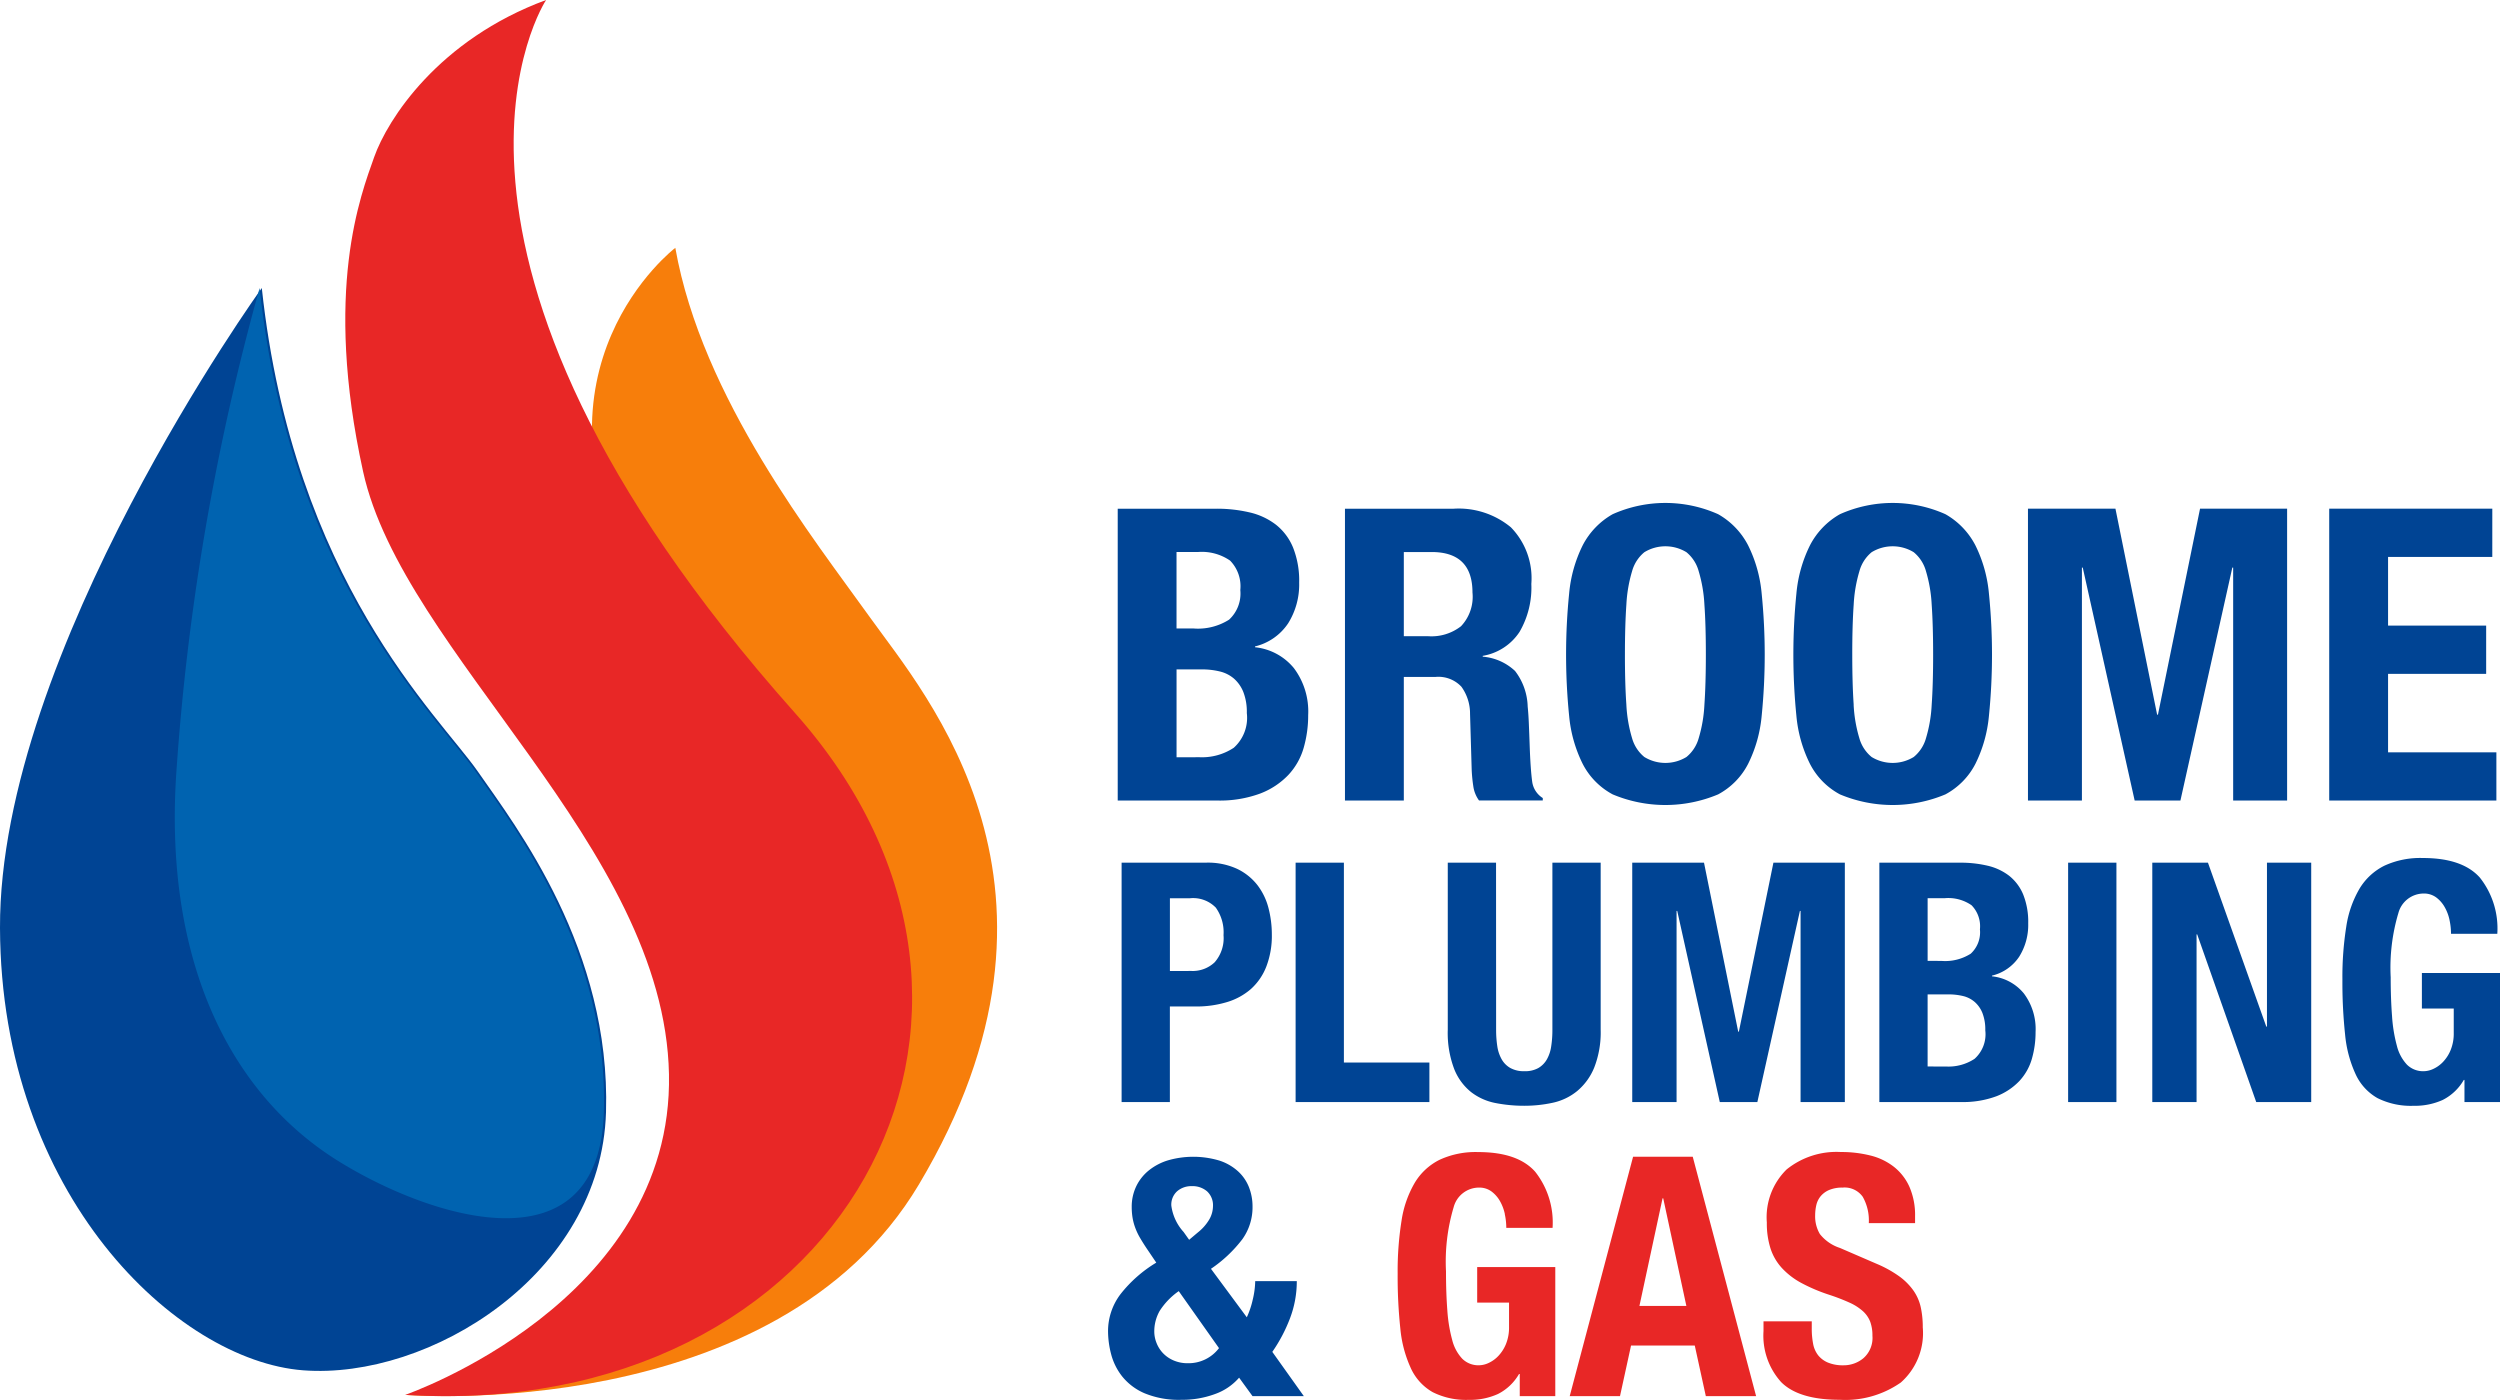
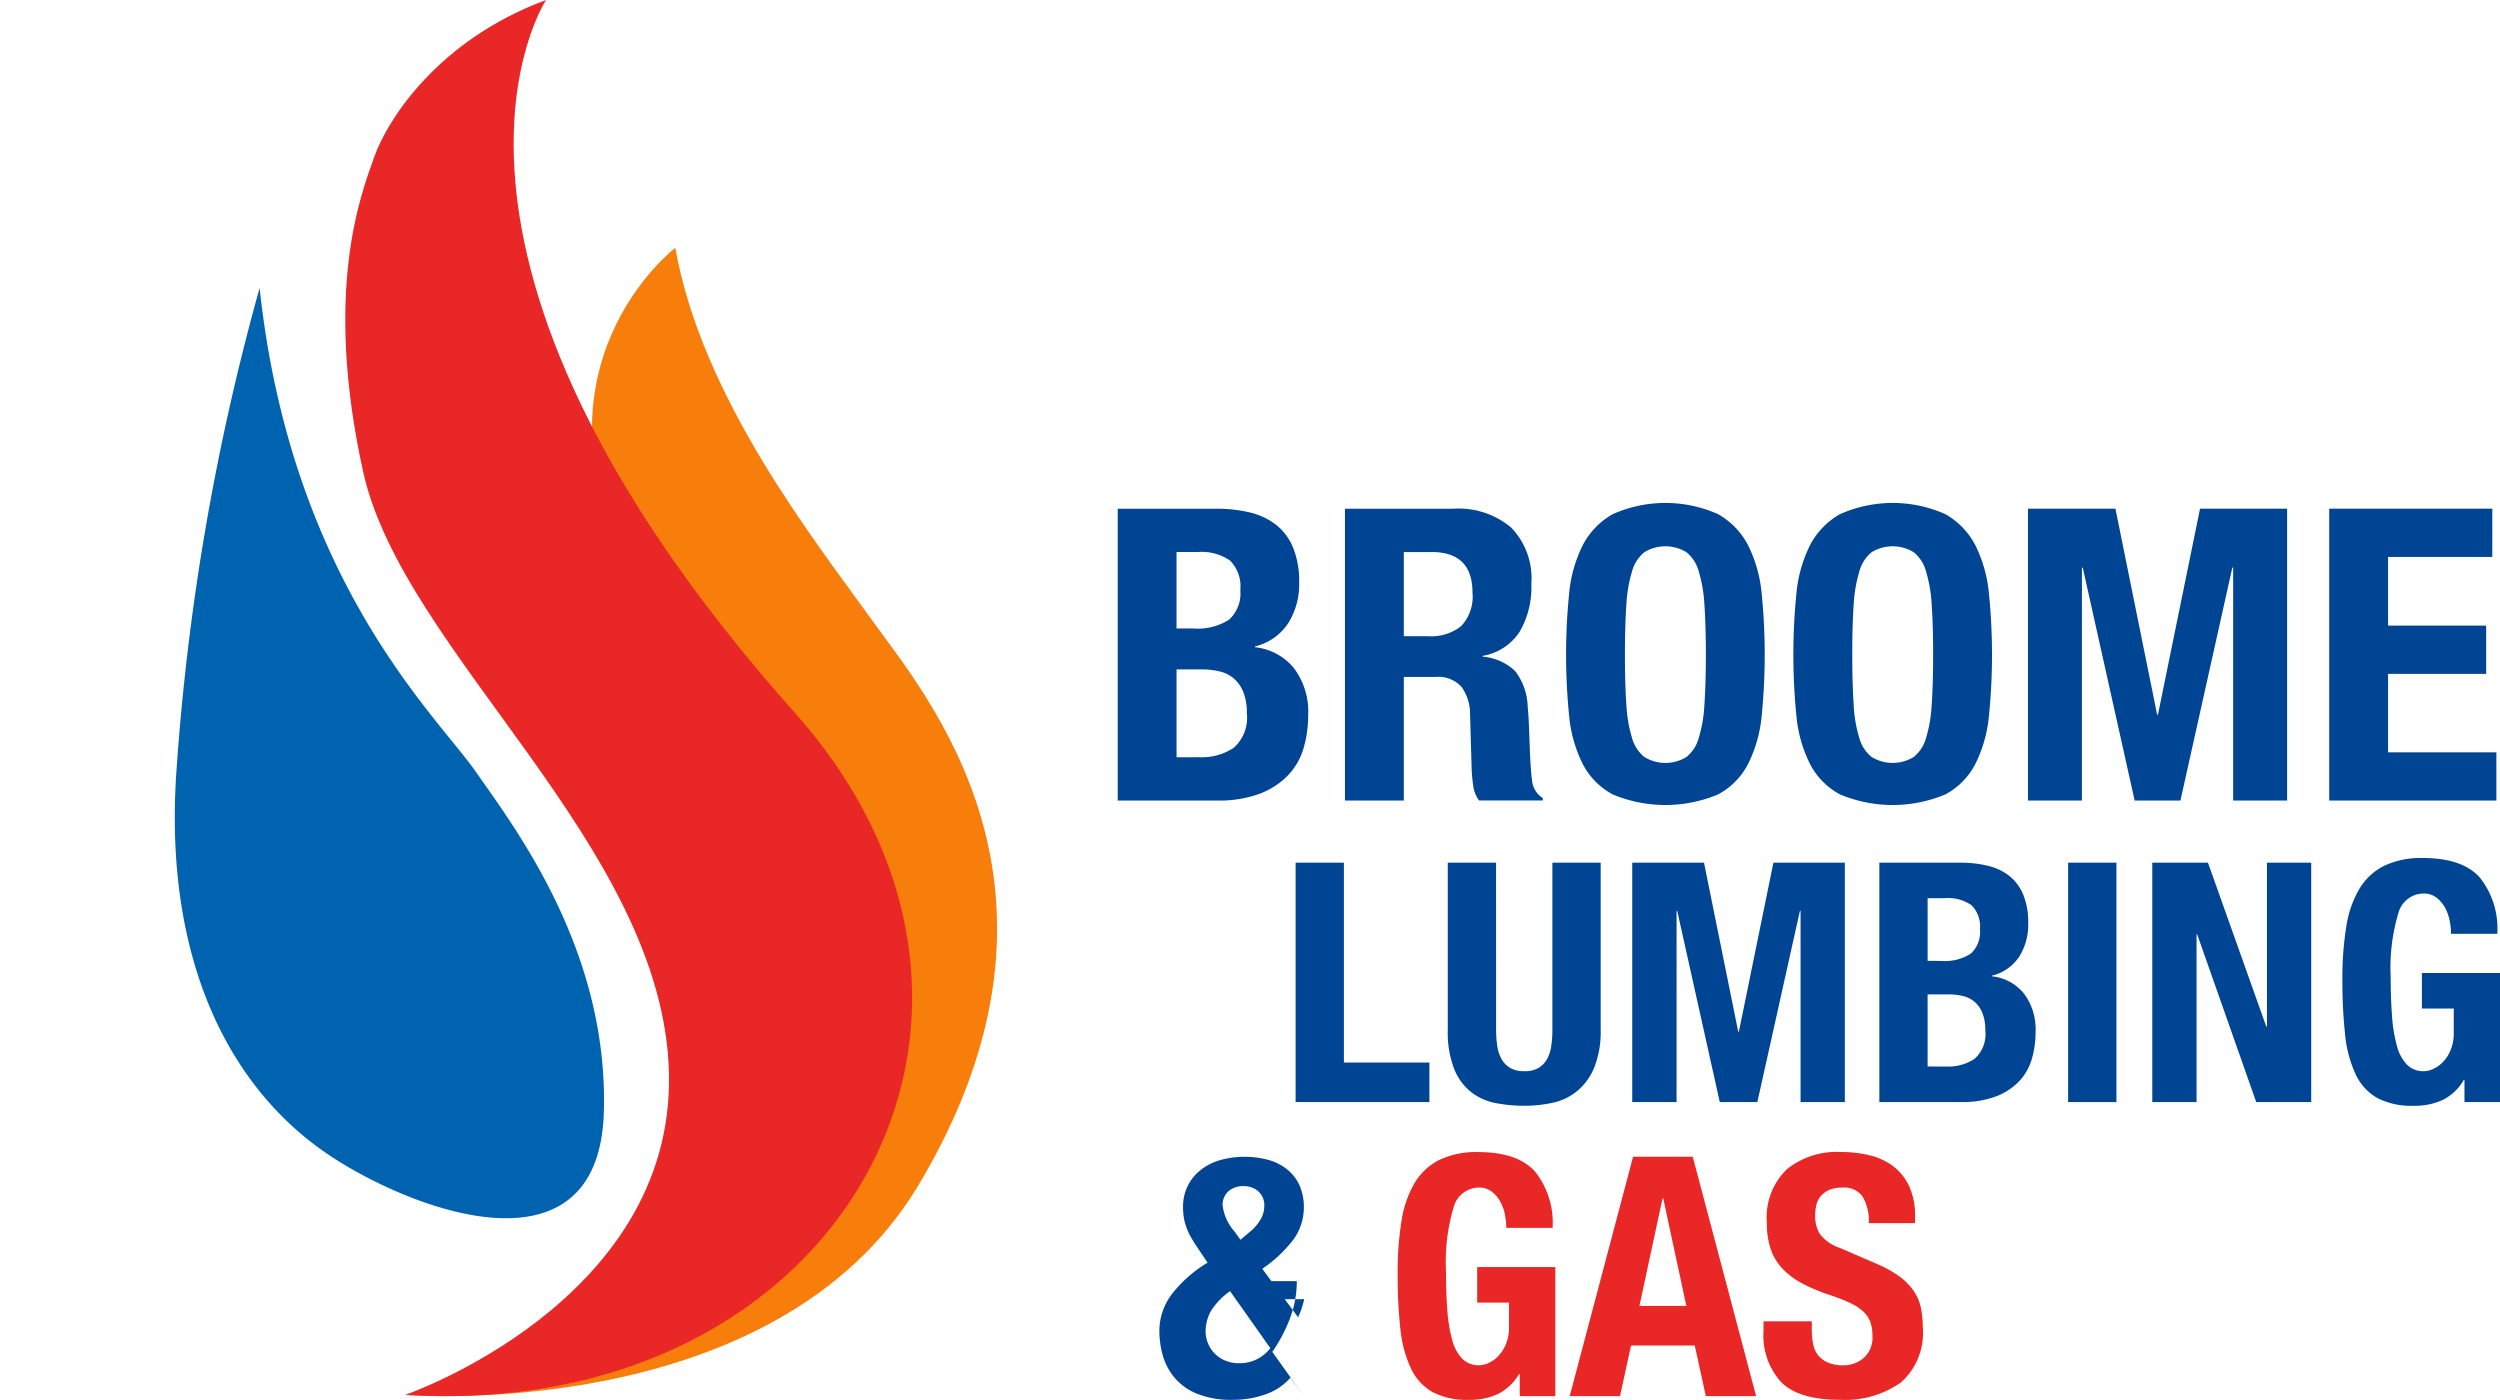
<svg xmlns="http://www.w3.org/2000/svg" width="211.536" height="118.445">
  <path fill="#004494" d="M102.908 43.044a12.081 12.081 0 0 1 2.819.311 5.777 5.777 0 0 1 2.231 1.038 4.777 4.777 0 0 1 1.452 1.934 7.558 7.558 0 0 1 .518 2.974 6.18 6.18 0 0 1-.933 3.442 4.691 4.691 0 0 1-2.8 1.954v.069a4.9 4.9 0 0 1 3.285 1.764 6.108 6.108 0 0 1 1.211 3.977 9.921 9.921 0 0 1-.381 2.767 5.629 5.629 0 0 1-1.3 2.3 6.47 6.47 0 0 1-2.386 1.573 9.86 9.86 0 0 1-3.649.589h-8.4V43.044Zm-1.937 10.133a4.923 4.923 0 0 0 3.026-.744 3 3 0 0 0 .951-2.507 3.1 3.1 0 0 0-.865-2.491 4.207 4.207 0 0 0-2.732-.726h-1.8v6.468Zm.518 10.895a4.872 4.872 0 0 0 2.906-.8 3.4 3.4 0 0 0 1.104-2.936 4.664 4.664 0 0 0-.294-1.78 2.984 2.984 0 0 0-.8-1.141 2.845 2.845 0 0 0-1.193-.6 6.257 6.257 0 0 0-1.522-.174h-2.137v7.436Z" />
  <path fill="#004494" d="M123.002 43.044a6.928 6.928 0 0 1 4.841 1.574 6.16 6.16 0 0 1 1.73 4.789 7.443 7.443 0 0 1-1 4.064 4.638 4.638 0 0 1-3.113 2.023v.07a4.519 4.519 0 0 1 2.733 1.209 5.148 5.148 0 0 1 1.071 3.01q.07.691.1 1.5c.023.542.047 1.147.069 1.815q.069 1.97.208 3.009a1.939 1.939 0 0 0 .9 1.418v.207h-5.394a2.677 2.677 0 0 1-.484-1.2 13.111 13.111 0 0 1-.137-1.4l-.139-4.739a3.883 3.883 0 0 0-.728-2.283 2.66 2.66 0 0 0-2.213-.83h-2.663v10.458h-4.98V43.044Zm-2.144 10.79a4.063 4.063 0 0 0 2.766-.847 3.623 3.623 0 0 0 .969-2.853q0-3.424-3.46-3.424h-2.35v7.124Z" />
  <path fill="#004494" d="M132.772 50.219a11.475 11.475 0 0 1 1.141-4.064 6.4 6.4 0 0 1 2.542-2.647 10.942 10.942 0 0 1 8.923 0 6.4 6.4 0 0 1 2.543 2.647 11.475 11.475 0 0 1 1.141 4.064 51.888 51.888 0 0 1 0 10.358 11.424 11.424 0 0 1-1.141 4.046 6.064 6.064 0 0 1-2.543 2.593 11.52 11.52 0 0 1-8.923 0 6.069 6.069 0 0 1-2.542-2.593 11.425 11.425 0 0 1-1.141-4.046 51.894 51.894 0 0 1 0-10.358m4.842 9.407a11.767 11.767 0 0 0 .483 2.836 3.157 3.157 0 0 0 1.039 1.591 3.415 3.415 0 0 0 3.562 0 3.139 3.139 0 0 0 1.036-1.591 11.76 11.76 0 0 0 .484-2.836q.121-1.746.122-4.237t-.122-4.219a11.96 11.96 0 0 0-.484-2.836 3.155 3.155 0 0 0-1.036-1.609 3.415 3.415 0 0 0-3.562 0 3.173 3.173 0 0 0-1.039 1.609 11.966 11.966 0 0 0-.483 2.836q-.121 1.73-.122 4.219t.122 4.237" />
  <path fill="#004494" d="M152.002 50.219a11.45 11.45 0 0 1 1.142-4.064 6.4 6.4 0 0 1 2.542-2.647 10.942 10.942 0 0 1 8.923 0 6.413 6.413 0 0 1 2.543 2.647 11.5 11.5 0 0 1 1.14 4.064 51.655 51.655 0 0 1 0 10.358 11.45 11.45 0 0 1-1.14 4.046 6.078 6.078 0 0 1-2.543 2.593 11.52 11.52 0 0 1-8.923 0 6.069 6.069 0 0 1-2.542-2.593 11.4 11.4 0 0 1-1.142-4.046 52.135 52.135 0 0 1 0-10.358m4.842 9.407a11.761 11.761 0 0 0 .484 2.836 3.148 3.148 0 0 0 1.038 1.591 3.415 3.415 0 0 0 3.562 0 3.148 3.148 0 0 0 1.038-1.591 11.767 11.767 0 0 0 .483-2.836q.123-1.746.122-4.237t-.122-4.219a11.966 11.966 0 0 0-.483-2.836 3.164 3.164 0 0 0-1.038-1.609 3.415 3.415 0 0 0-3.562 0 3.164 3.164 0 0 0-1.034 1.609 11.96 11.96 0 0 0-.484 2.836q-.121 1.73-.12 4.219t.12 4.237" />
  <path fill="#004494" d="m178.997 43.043 3.527 17.431h.069l3.562-17.431h7.367v24.694h-4.565v-19.71h-.07l-4.392 19.71h-3.872l-4.393-19.71h-.07v19.71h-4.565V43.043Z" />
  <path fill="#004494" d="M210.884 47.127h-8.819v5.81h8.3v4.082h-8.3v6.64h9.165v4.078h-14.145V43.043h13.8Z" />
-   <path fill="#004494" d="M102.056 72.993a5.9 5.9 0 0 1 2.624.525 4.8 4.8 0 0 1 1.717 1.376 5.39 5.39 0 0 1 .936 1.943 8.881 8.881 0 0 1 .283 2.228 7.259 7.259 0 0 1-.468 2.722 4.962 4.962 0 0 1-1.305 1.9 5.451 5.451 0 0 1-2.028 1.106 8.87 8.87 0 0 1-2.639.37h-2.188v8.085h-4.084V72.993Zm-1.249 9.164a2.694 2.694 0 0 0 1.969-.732 3.1 3.1 0 0 0 .752-2.3 3.589 3.589 0 0 0-.653-2.326 2.678 2.678 0 0 0-2.184-.794h-1.7v6.156Z" />
  <path fill="#004494" d="M109.628 72.994h4.085v16.909h7.235v3.349h-11.32Z" />
  <path fill="#004494" d="M126.593 87.125a9.151 9.151 0 0 0 .1 1.4 3.151 3.151 0 0 0 .37 1.106 1.941 1.941 0 0 0 .736.738 2.327 2.327 0 0 0 1.179.27 2.3 2.3 0 0 0 1.191-.27 1.985 1.985 0 0 0 .723-.738 3.151 3.151 0 0 0 .363-1.106 8.994 8.994 0 0 0 .1-1.4V72.993h4.085v14.132a8.172 8.172 0 0 1-.54 3.191 5.074 5.074 0 0 1-1.446 2 4.895 4.895 0 0 1-2.07.993 11.243 11.243 0 0 1-2.412.255 12.516 12.516 0 0 1-2.412-.228 4.9 4.9 0 0 1-2.072-.921 4.721 4.721 0 0 1-1.446-1.973 8.609 8.609 0 0 1-.54-3.319v-14.13h4.085Z" />
  <path fill="#004494" d="m144.183 72.994 2.894 14.3h.057l2.923-14.3h6.043v20.258h-3.746V77.08h-.057l-3.6 16.172h-3.178l-3.6-16.172h-.057v16.172h-3.751V72.994Z" />
  <path fill="#004494" d="M165.858 72.995a9.908 9.908 0 0 1 2.312.254 4.75 4.75 0 0 1 1.829.851 3.946 3.946 0 0 1 1.193 1.59 6.207 6.207 0 0 1 .424 2.439 5.062 5.062 0 0 1-.766 2.824 3.838 3.838 0 0 1-2.3 1.6v.057a4.014 4.014 0 0 1 2.695 1.447 5.015 5.015 0 0 1 .994 3.262 8.148 8.148 0 0 1-.312 2.269 4.638 4.638 0 0 1-1.064 1.886 5.319 5.319 0 0 1-1.958 1.292 8.093 8.093 0 0 1-2.992.482h-6.893V72.995Zm-1.59 8.312a4.037 4.037 0 0 0 2.483-.61 2.457 2.457 0 0 0 .78-2.057 2.541 2.541 0 0 0-.709-2.042 3.451 3.451 0 0 0-2.242-.6h-1.475v5.305Zm.425 8.937a4 4 0 0 0 2.384-.653 2.788 2.788 0 0 0 .907-2.412 3.842 3.842 0 0 0-.241-1.461 2.456 2.456 0 0 0-.653-.936 2.338 2.338 0 0 0-.977-.5 5.179 5.179 0 0 0-1.249-.142h-1.76v6.1Z" />
  <path fill="#004494" d="M174.993 72.994h4.087v20.257h-4.087z" data-name="Rectangle 458" />
  <path fill="#004494" d="M191.761 86.868h.057V72.994h3.744v20.258h-4.652l-4.994-14.186h-.055v14.186h-3.746V72.994h4.709Z" />
  <path fill="#004494" d="M207.266 77.845a3.759 3.759 0 0 0-.412-1.092 2.646 2.646 0 0 0-.722-.823 1.737 1.737 0 0 0-1.064-.325 2.222 2.222 0 0 0-2.128 1.645 16.164 16.164 0 0 0-.653 5.446q0 1.817.115 3.292a12.637 12.637 0 0 0 .411 2.51 3.612 3.612 0 0 0 .851 1.588 1.933 1.933 0 0 0 1.433.553 1.97 1.97 0 0 0 .809-.2 2.661 2.661 0 0 0 .823-.6 3.215 3.215 0 0 0 .638-1.008 3.669 3.669 0 0 0 .255-1.432v-2.064h-2.695v-3.006h6.61v10.922h-3.007v-1.873h-.058a4.3 4.3 0 0 1-1.773 1.688 5.708 5.708 0 0 1-2.483.5 6.28 6.28 0 0 1-3.05-.652 4.455 4.455 0 0 1-1.844-2.015 10.267 10.267 0 0 1-.893-3.361 41.55 41.55 0 0 1-.227-4.64 27.106 27.106 0 0 1 .325-4.482 8.968 8.968 0 0 1 1.121-3.22 5.116 5.116 0 0 1 2.1-1.943 7.245 7.245 0 0 1 3.262-.653q3.348 0 4.823 1.66a6.928 6.928 0 0 1 1.475 4.753h-3.916a5.6 5.6 0 0 0-.127-1.164" />
-   <path fill="#004494" d="M106.009 109.932a7.137 7.137 0 0 0 .2-1.532h3.518a8.779 8.779 0 0 1-.581 3.164 13.205 13.205 0 0 1-1.49 2.824l2.667 3.744h-4.342l-1.135-1.561a4.831 4.831 0 0 1-2.057 1.391 8.022 8.022 0 0 1-2.822.482 7.583 7.583 0 0 1-3.12-.553 4.895 4.895 0 0 1-1.9-1.433 5.108 5.108 0 0 1-.936-1.9 7.781 7.781 0 0 1-.254-1.872 5.173 5.173 0 0 1 1.088-3.225 11.153 11.153 0 0 1 2.992-2.624l-.709-1.05a17.575 17.575 0 0 1-.7-1.106 5.379 5.379 0 0 1-.411-.909 4.6 4.6 0 0 1-.2-.823 5.69 5.69 0 0 1-.057-.822 3.98 3.98 0 0 1 .39-1.766 3.909 3.909 0 0 1 1.064-1.333 4.852 4.852 0 0 1 1.631-.851 7.718 7.718 0 0 1 4.341.028 4.337 4.337 0 0 1 1.574.909 3.6 3.6 0 0 1 .923 1.347 4.5 4.5 0 0 1 .3 1.645 4.649 4.649 0 0 1-.865 2.753 11.266 11.266 0 0 1-2.653 2.5l3.033 4.102a7.366 7.366 0 0 0 .511-1.533m-7.9 1.022a3.521 3.521 0 0 0-.44 1.732 2.61 2.61 0 0 0 .184.935 2.651 2.651 0 0 0 .539.865 2.709 2.709 0 0 0 .894.624 2.965 2.965 0 0 0 1.22.242 3.228 3.228 0 0 0 2.639-1.277l-3.406-4.823a5.962 5.962 0 0 0-1.631 1.7m2.028-6.724.482.68.739-.623a3.989 3.989 0 0 0 .979-1.121 2.3 2.3 0 0 0 .3-1.092 1.6 1.6 0 0 0-.5-1.263 1.877 1.877 0 0 0-1.291-.44 1.831 1.831 0 0 0-1.234.425 1.521 1.521 0 0 0-.5 1.221 4.119 4.119 0 0 0 1.021 2.213" />
+   <path fill="#004494" d="M106.009 109.932a7.137 7.137 0 0 0 .2-1.532h3.518a8.779 8.779 0 0 1-.581 3.164 13.205 13.205 0 0 1-1.49 2.824l2.667 3.744l-1.135-1.561a4.831 4.831 0 0 1-2.057 1.391 8.022 8.022 0 0 1-2.822.482 7.583 7.583 0 0 1-3.12-.553 4.895 4.895 0 0 1-1.9-1.433 5.108 5.108 0 0 1-.936-1.9 7.781 7.781 0 0 1-.254-1.872 5.173 5.173 0 0 1 1.088-3.225 11.153 11.153 0 0 1 2.992-2.624l-.709-1.05a17.575 17.575 0 0 1-.7-1.106 5.379 5.379 0 0 1-.411-.909 4.6 4.6 0 0 1-.2-.823 5.69 5.69 0 0 1-.057-.822 3.98 3.98 0 0 1 .39-1.766 3.909 3.909 0 0 1 1.064-1.333 4.852 4.852 0 0 1 1.631-.851 7.718 7.718 0 0 1 4.341.028 4.337 4.337 0 0 1 1.574.909 3.6 3.6 0 0 1 .923 1.347 4.5 4.5 0 0 1 .3 1.645 4.649 4.649 0 0 1-.865 2.753 11.266 11.266 0 0 1-2.653 2.5l3.033 4.102a7.366 7.366 0 0 0 .511-1.533m-7.9 1.022a3.521 3.521 0 0 0-.44 1.732 2.61 2.61 0 0 0 .184.935 2.651 2.651 0 0 0 .539.865 2.709 2.709 0 0 0 .894.624 2.965 2.965 0 0 0 1.22.242 3.228 3.228 0 0 0 2.639-1.277l-3.406-4.823a5.962 5.962 0 0 0-1.631 1.7m2.028-6.724.482.68.739-.623a3.989 3.989 0 0 0 .979-1.121 2.3 2.3 0 0 0 .3-1.092 1.6 1.6 0 0 0-.5-1.263 1.877 1.877 0 0 0-1.291-.44 1.831 1.831 0 0 0-1.234.425 1.521 1.521 0 0 0-.5 1.221 4.119 4.119 0 0 0 1.021 2.213" />
  <path fill="#e82726" d="M127.332 102.727a3.791 3.791 0 0 0-.411-1.092 2.649 2.649 0 0 0-.723-.823 1.734 1.734 0 0 0-1.066-.325 2.222 2.222 0 0 0-2.128 1.645 16.171 16.171 0 0 0-.652 5.446q0 1.817.113 3.292a12.632 12.632 0 0 0 .412 2.51 3.588 3.588 0 0 0 .851 1.588 1.931 1.931 0 0 0 1.432.553 1.961 1.961 0 0 0 .809-.2 2.661 2.661 0 0 0 .823-.6 3.239 3.239 0 0 0 .639-1.008 3.691 3.691 0 0 0 .255-1.432v-2.064h-2.695v-3.006h6.609v10.922h-3.007v-1.873h-.061a4.3 4.3 0 0 1-1.774 1.688 5.7 5.7 0 0 1-2.481.5 6.282 6.282 0 0 1-3.051-.652 4.453 4.453 0 0 1-1.843-2.015 10.3 10.3 0 0 1-.894-3.361 41.545 41.545 0 0 1-.227-4.64 27.094 27.094 0 0 1 .327-4.482 8.945 8.945 0 0 1 1.121-3.22 5.1 5.1 0 0 1 2.1-1.943 7.245 7.245 0 0 1 3.262-.653q3.346 0 4.823 1.66a6.933 6.933 0 0 1 1.475 4.753h-3.916a5.517 5.517 0 0 0-.128-1.164" />
  <path fill="#e82726" d="m143.23 97.876 5.362 20.257h-4.255l-.936-4.284h-5.391l-.935 4.284h-4.255l5.362-20.257Zm-.539 12.625-1.958-9.107h-.057l-1.957 9.107Z" />
  <path fill="#e82726" d="M153.301 112.402a6.724 6.724 0 0 0 .113 1.291 2.237 2.237 0 0 0 .425.98 2.094 2.094 0 0 0 .838.623 3.322 3.322 0 0 0 1.318.228 2.608 2.608 0 0 0 1.688-.61 2.284 2.284 0 0 0 .752-1.886 3.391 3.391 0 0 0-.184-1.179 2.336 2.336 0 0 0-.61-.893 4.34 4.34 0 0 0-1.121-.724 16.788 16.788 0 0 0-1.716-.666 14.452 14.452 0 0 1-2.355-.993 6.3 6.3 0 0 1-1.659-1.263 4.492 4.492 0 0 1-.98-1.673 7.075 7.075 0 0 1-.311-2.2 5.665 5.665 0 0 1 1.673-4.483 6.713 6.713 0 0 1 4.6-1.476 9.98 9.98 0 0 1 2.512.3 5.262 5.262 0 0 1 1.985.964 4.5 4.5 0 0 1 1.305 1.7 5.988 5.988 0 0 1 .469 2.483v.569h-3.916a4.064 4.064 0 0 0-.511-2.226 1.878 1.878 0 0 0-1.7-.781 2.835 2.835 0 0 0-1.135.2 1.907 1.907 0 0 0-.723.524 1.82 1.82 0 0 0-.37.752 3.922 3.922 0 0 0-.1.88 2.936 2.936 0 0 0 .4 1.575 3.562 3.562 0 0 0 1.7 1.177l3.149 1.361a9.8 9.8 0 0 1 1.9 1.064 5.19 5.19 0 0 1 1.177 1.193 3.957 3.957 0 0 1 .61 1.4 7.863 7.863 0 0 1 .17 1.7 5.578 5.578 0 0 1-1.858 4.668 8.187 8.187 0 0 1-5.177 1.461q-3.462 0-4.951-1.5a5.869 5.869 0 0 1-1.49-4.314v-.822h4.083Z" />
  <path fill="#f77e0b" d="M57.141 20.97s-13.305 10.12-3.372 28.482c0 0 17.986 29.041 10.492 44.03s-22.109 24.544-29.978 24.544c0 0 31.324 2.578 43.468-17.8 14.944-25.076.563-41.408-4.122-47.965S59.39 33.714 57.141 20.97" />
-   <path fill="#004494" d="M22.152 24.37S-.081 55.201 0 78.519c.078 22.622 14.98 36.612 25.647 37.429s25.22-8.1 25.631-21.845S43.713 70 40.432 65.283 24.819 49.189 22.152 24.37" />
  <path fill="#0063b0" d="M21.967 24.37a203.764 203.764 0 0 0-7.026 40.7c-1.142 15.803 4.271 27.278 13.613 33.127 7.545 4.722 22.128 9.653 22.539-4.089S43.528 70 40.247 65.283 24.634 49.189 21.967 24.37" />
  <path fill="#e82726" d="M34.283 118.027S56.98 110.2 56.605 90.9s-22.508-35.639-25.882-51-.187-23.42.936-26.605S37.094 3.361 46.207 0c0 0-13.95 21.014 21.052 60.319 22.858 25.669 3.859 59.978-32.975 57.708" />
</svg>